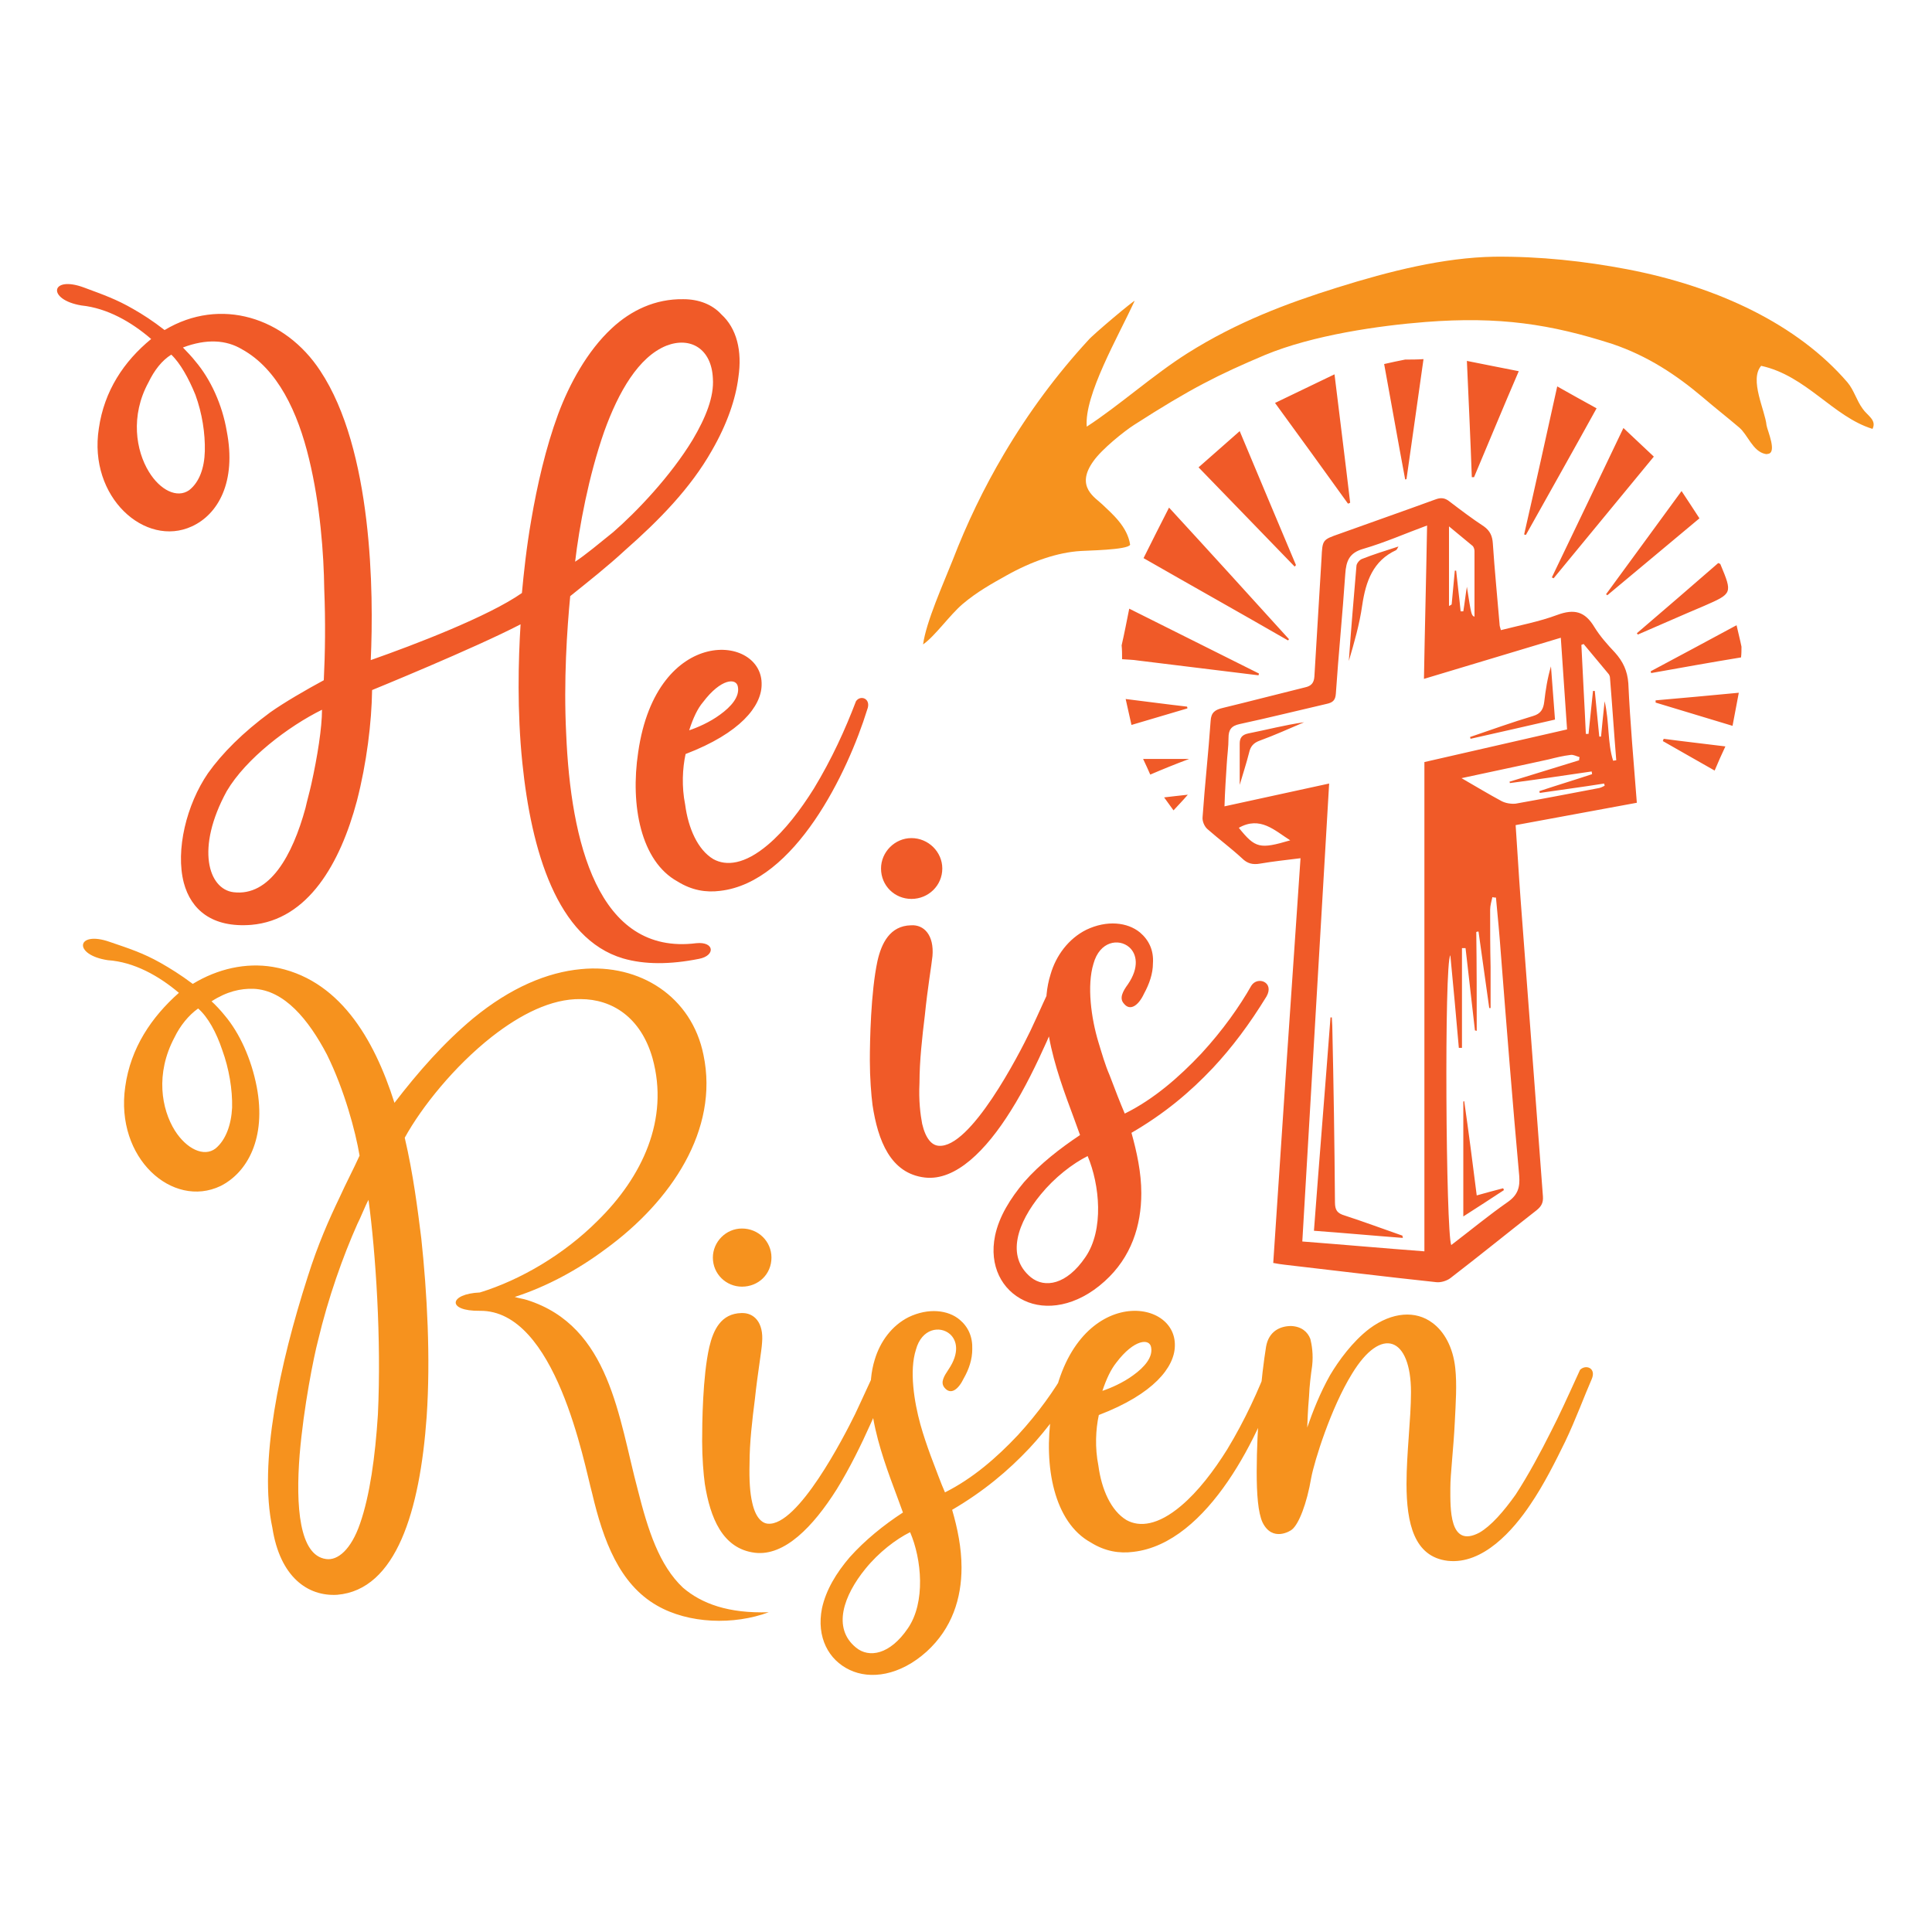
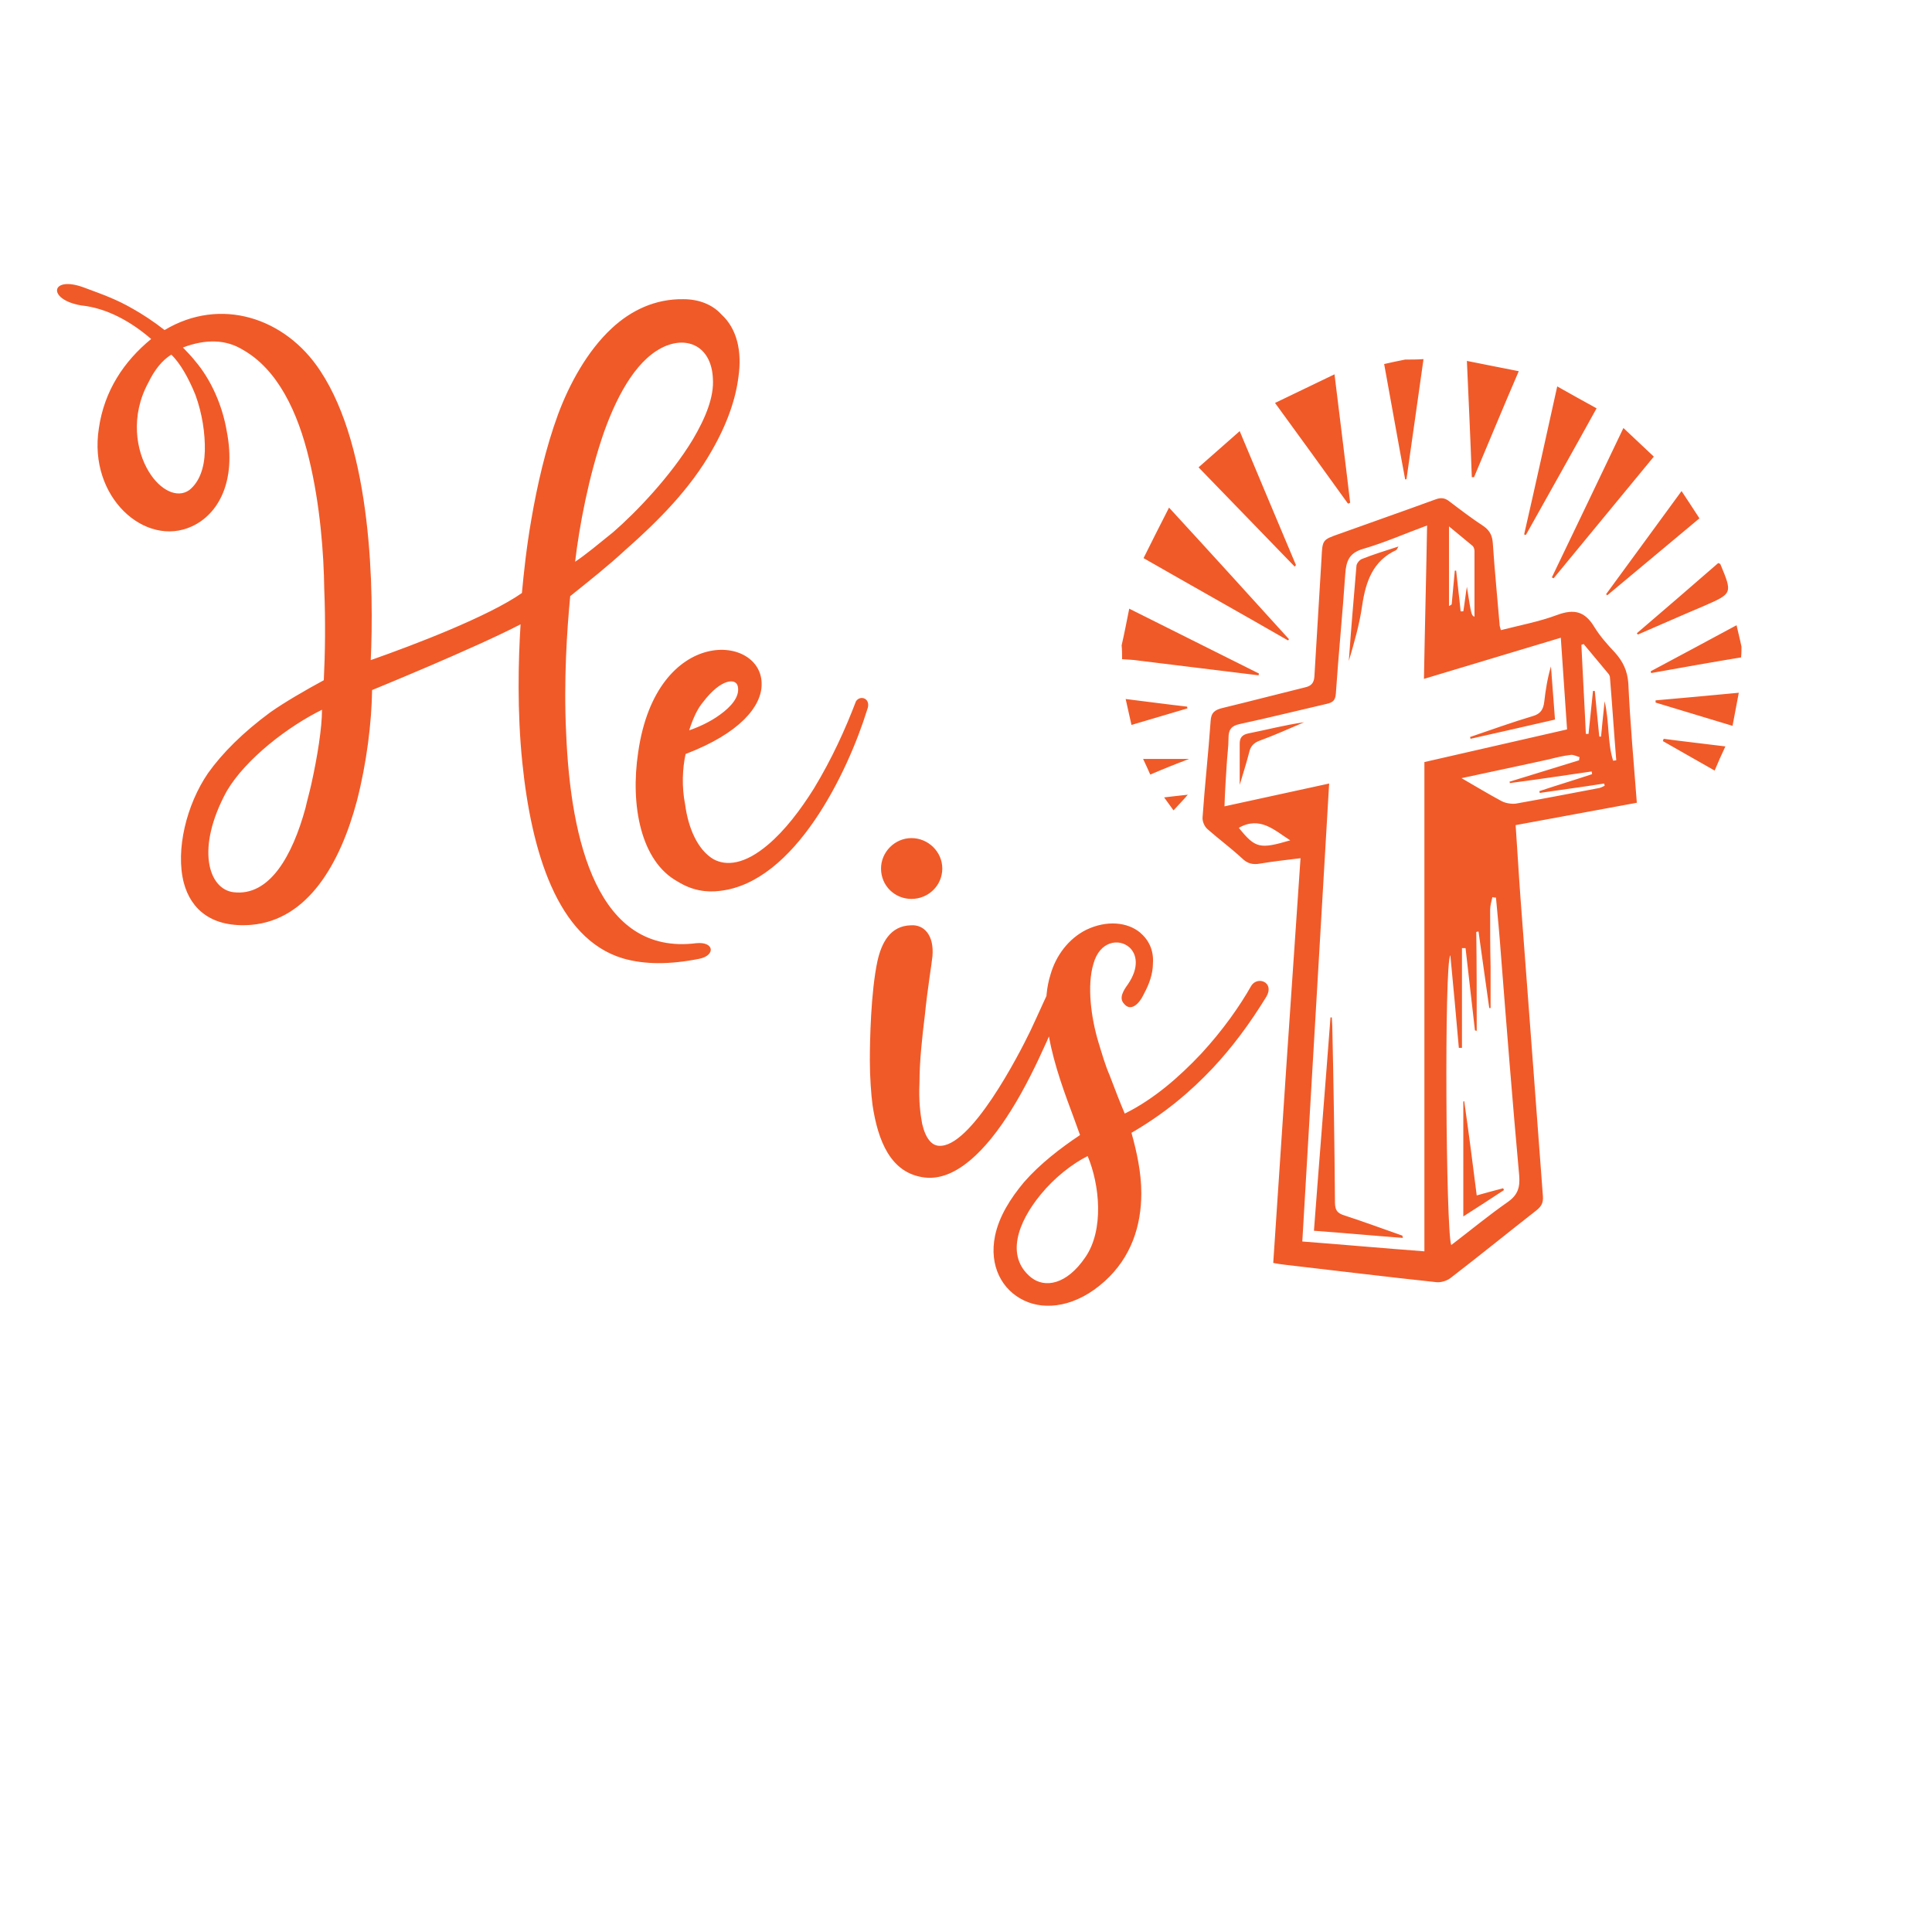
<svg xmlns="http://www.w3.org/2000/svg" version="1.1" id="Layer_1" x="0px" y="0px" viewBox="0 0 432 432" style="enable-background:new 0 0 432 432;" xml:space="preserve">
  <style type="text/css">
	.st0{fill:#F05A28;}
	.st1{fill:#F6921E;}
</style>
  <path class="st0" d="M165.1,84.4c-0.6,4.8-2.5,10.4-5.9,16.3c-4.8,8.5-11.9,15.7-19.4,22.3c-4,3.7-8.2,7-12.3,10.3  c-0.7,7.3-1.5,18.9-0.9,30.8c1,23.9,7,49.6,29.1,46.8c4.1-0.4,4.3,2.8,0.6,3.5c-6.5,1.3-12.2,1.3-17-0.1  c-14.8-4.4-20.5-24.2-22.5-43.7c-1.2-11.6-0.9-23-0.4-31c-10.4,5.4-33.2,14.7-33.2,14.7c-0.1,7.2-1.2,16.3-3.4,24.8  c-3.7,13.9-10.9,26.6-23.6,27.7c-8.8,0.7-13.5-3.4-15.1-9.4c-1.9-7.3,0.6-17.5,5.4-24.5c3.2-4.5,7.8-9.1,13.9-13.6  c3.1-2.2,8.1-5.1,12-7.2c0.3-6,0.4-13.1,0.1-20.4c-0.1-7.8-0.9-18.8-3.4-29.1c-2.5-10.4-7-20.1-15-24.5c-3.5-2.1-7.9-2.4-13.2-0.4  c0.7,0.7,2.2,2.3,2.8,3.1c3.4,4,6,9.7,7,15.6c2.2,11.3-1.9,18.6-7.8,21.3c-10.4,4.8-23.2-6.5-20.8-21.9c1.2-8.4,5.6-15,11.7-20  c-4.4-3.8-9.8-6.9-15.6-7.5c-7.8-1.3-6.9-6.8,0.6-4c4.3,1.6,7.2,2.6,11,4.8c2.1,1.2,4.3,2.6,7,4.7c12.5-7.5,27-2.8,34.8,9.1  c11.7,17.6,12,49.6,11.3,64.7c9.7-3.4,26.4-9.8,33.8-15c0.4-4.3,1-10.1,2.1-16.4c1.3-7.6,3.2-16,6-23.6c2.5-6.7,6.5-14.1,12-19.2  c4.3-4,9.7-6.6,16-6.5c3.5,0,6.5,1.2,8.5,3.4C164.7,73.4,166,78.4,165.1,84.4z M38.3,79.3c-2.1,1.3-3.8,3.5-5.1,6.2  c-4.1,7.5-2.8,15.3,0.1,20c2.5,4.1,6.3,6,9,4.1c2.3-1.8,3.4-5,3.5-8.7c0.1-4-0.6-8.5-2.1-12.6C42.2,84.6,40.3,81.2,38.3,79.3z   M72,158.7c-7.5,3.7-17,10.9-21.3,18.2c-7,12.8-4.1,21.9,1.5,22.6c8.1,1,13.2-8.2,16.1-18.8c0.4-1.8,0.9-3.5,1.3-5.3  C71,169.1,72,162.7,72,158.7z M159.4,84.6c-0.3-6.6-5-9.4-10.4-7.3c-6.2,2.5-10.7,10.3-13.9,19.2c-3.5,10-5.6,21.4-6.5,29.1  c2.3-1.5,5.4-4.1,8.5-6.6c5.3-4.6,12.9-12.6,17.8-20.7C157.8,93.4,159.7,88.7,159.4,84.6z M193.9,158.7  c-4.3,13.9-16.1,38.6-32.9,40.5c-3.1,0.4-6.3-0.1-9.5-2.1c-8.2-4.5-10.6-17-8.8-28.9c4.1-28.6,28-26.4,27.6-15  c-0.1,4.7-4.7,10.7-17,15.4c-0.7,3.2-0.9,7.3-0.1,11.3c0.7,5.3,2.8,10.1,6.3,12.2c2.9,1.6,7,1.2,12.2-3.2c3.8-3.2,7.3-7.8,10.3-12.6  c4-6.6,7-13.2,9.4-19.5C192.4,155.3,194.9,156.2,193.9,158.7z M154.1,163.3c1.8-0.6,4.6-1.8,6.9-3.5c2.5-1.8,4.4-4,4-6.2  c-0.3-2.1-3.8-1.9-7.8,3.4C156,158.4,155,160.5,154.1,163.3z M239.2,219.9c-1.1,3.1-2.8,7.7-5.2,13.1c-2.2,4.9-4.9,10.5-8,15.4  c-5.5,8.8-12.3,15.7-19.2,14.9c-7.7-0.9-10.5-8.3-11.7-16.2c-0.3-2.3-0.6-6.2-0.6-10c0-4.2,0.2-15.2,1.7-22.2c0.9-4,2.8-7.9,7.5-8  c2.9-0.2,5.2,2.2,4.8,6.9c-0.2,2-1.1,7.2-1.7,13.2c-0.6,4.9-1.2,10.3-1.2,15.1c-0.2,4,0.2,7.1,0.6,9.2c0.8,3.4,2.2,4.8,3.7,4.9  c7.1,0.6,17.9-20.3,20.5-25.7c2-4.2,3.8-8.5,6-12.8C237.5,216.4,240.3,217.3,239.2,219.9z M197,194.2c0-3.7,3.1-6.8,6.8-6.8  c3.8,0,6.9,3.1,6.9,6.8c0,3.8-3.1,6.8-6.9,6.8C200.1,201,197,198.1,197,194.2z M283.2,222.8c-3.8,6.2-7.7,11.4-12,16  c-5.1,5.4-10.8,10.2-18.2,14.5c1.2,4.3,2.2,8.9,2.2,13.5c0,7.2-2.2,14.3-8.2,19.7c-6.3,5.7-13.2,6.6-18,4.3  c-4.9-2.3-7.9-7.7-6.5-14.5c0.9-4.3,3.4-8.3,6.5-12c3.5-4,8-7.5,12.5-10.5c-3.2-9.2-10.2-24.5-6.6-35.9c1.2-4.2,4-8,8-10  c4.6-2.2,9.2-1.7,12,0.6c2,1.7,3.1,4,2.9,6.9c0,2.3-0.8,4.6-2,6.8c-1.2,2.6-3.1,4-4.5,2.2c-1.1-1.2-0.2-2.8,0.9-4.3  c2.6-3.8,2-6.8,0.3-8.3c-2.3-2-6.6-1.4-8,3.7c-1.5,4.9-0.5,12.2,1.1,17.5c0.8,2.6,1.5,5.1,2.5,7.4c1.2,3.2,2.5,6.5,3.4,8.6  c6.5-3.2,12.2-8.2,17.1-13.4c4.8-5.2,8.6-10.6,11.2-15.2C281.2,218.2,285,219.6,283.2,222.8z M243.2,258.5  c-3.4,1.7-7.4,4.8-10.5,8.6c-5.1,6.2-7.9,13.8-2.2,18.5c3.1,2.5,8,1.7,12.2-4.5C246.9,275,245.9,264.9,243.2,258.5z M250.9,147.4  c1.2,0.1,2.4,0.1,3.6,0.3c9,1.1,17.9,2.2,26.9,3.3c0-0.1,0.1-0.2,0.1-0.4c-9.6-4.8-19.2-9.6-29-14.5c-0.6,3-1.1,5.6-1.7,8.2  C250.9,145.3,250.9,146.3,250.9,147.4z M314.2,80.4c-1.5,0.3-3,0.6-4.7,1c1.6,8.7,3.1,17.3,4.7,25.8c0.1,0,0.2,0,0.3-0.1  c1.3-8.9,2.5-17.8,3.8-26.8C316.9,80.4,315.5,80.4,314.2,80.4z M389.4,144.6c-0.3-1.5-0.7-3-1.1-4.8c-6.5,3.5-12.8,6.9-19.2,10.3  c0,0.1,0.1,0.3,0.1,0.4c6.7-1.2,13.4-2.4,20.1-3.5C389.4,146.2,389.4,145.4,389.4,144.6z M366,179.5c-9.1,1.7-18,3.3-27.1,5  c0.4,5.7,0.7,11.1,1.1,16.5c1,13.3,2,26.5,3,39.8c0.7,8.9,1.3,17.8,2,26.7c0.1,1.4-0.3,2.2-1.4,3.1c-6.4,5-12.8,10.2-19.3,15.2  c-0.8,0.6-2.1,1-3.1,0.9c-11.3-1.2-22.6-2.6-33.9-3.9c-0.8-0.1-1.6-0.2-2.6-0.4c2-30.2,4-60.2,6.1-90.5c-3.2,0.4-6.1,0.7-9,1.2  c-1.7,0.3-2.9,0-4.1-1.2c-2.5-2.3-5.2-4.3-7.7-6.5c-0.7-0.6-1.2-1.8-1.1-2.7c0.5-7.2,1.3-14.3,1.8-21.5c0.1-1.9,1-2.5,2.7-2.9  c6.2-1.5,12.3-3.1,18.4-4.6c1.4-0.3,2-1,2.1-2.4c0.5-8.8,1.1-17.7,1.6-26.5c0.2-4.1,0.2-4.1,3.9-5.4c7.2-2.6,14.4-5.1,21.5-7.7  c1.3-0.5,2.2-0.4,3.3,0.5c2.5,1.9,5,3.8,7.6,5.5c1.4,1,1.9,2.2,2,3.8c0.4,6,1,12,1.5,18c0,0.4,0.1,0.7,0.3,1.4  c4.3-1.1,8.6-1.9,12.6-3.4c3.8-1.4,6.2-0.8,8.3,2.7c1.3,2.1,2.9,3.9,4.6,5.7c1.8,2,2.8,4.1,3,6.9C364.5,161.6,365.3,170.4,366,179.5  z M291.2,277.6c9.1,0.7,18,1.5,27.3,2.2c0-36.6,0-73,0-109.4c10.9-2.5,21.4-4.9,31.9-7.3c-0.5-6.9-0.9-13.6-1.4-20.5  c-10.3,3.1-20.3,6.1-30.6,9.2c0.2-11.5,0.5-22.7,0.7-34.3c-4.9,1.8-9.4,3.8-14.2,5.2c-3.2,0.9-3.9,2.7-4.1,5.7  c-0.6,8.9-1.5,17.8-2.1,26.7c-0.1,1.5-0.7,2-2.1,2.3c-6.5,1.5-12.9,3.1-19.4,4.5c-1.9,0.4-2.5,1.3-2.5,3.1c0,2-0.3,4-0.4,5.9  c-0.2,3.1-0.4,6.1-0.5,9.4c7.9-1.7,15.5-3.4,23.4-5.1C295.2,209.5,293.2,243.5,291.2,277.6z M330.2,230.5c-0.1,0-0.3-0.1-0.4-0.1  c-0.7-6.1-1.4-12.3-2.1-18.4c-0.3,0-0.5,0-0.8,0c0,7.4,0,14.8,0,22.3c-0.2,0-0.4,0-0.7,0c-0.6-6.8-1.2-13.6-1.9-20.7  c-1.4,1.7-1,61.8,0.2,64.8c4.2-3.2,8.3-6.6,12.6-9.6c2.3-1.6,2.8-3.3,2.6-5.9c-1.5-16.5-2.8-33-4.1-49.6c-0.3-4.2-0.7-8.4-1.1-12.6  c-0.3,0-0.5,0-0.8-0.1c-0.2,0.9-0.5,1.9-0.5,2.8c0,4.3,0,8.6,0.1,12.8c0,3.1,0,6.2,0,9.2c-0.1,0-0.2,0-0.3,0  c-0.8-5.7-1.6-11.4-2.4-17.1c-0.2,0-0.3,0-0.5,0.1C330.2,215.8,330.2,223.2,330.2,230.5z M344.3,177.3c0-0.1-0.1-0.3-0.1-0.4  c3.9-1.3,7.9-2.5,11.8-3.8c0-0.2-0.1-0.4-0.1-0.6c-6.1,0.9-12.2,1.8-18.3,2.6c0-0.1,0-0.2-0.1-0.3c5.2-1.6,10.4-3.2,15.6-4.8  c0-0.2,0-0.4,0.1-0.7c-0.7-0.2-1.4-0.6-2-0.5c-1.7,0.2-3.3,0.6-4.9,1c-6.3,1.4-12.6,2.7-19.5,4.2c3.3,1.9,6.1,3.6,8.9,5.1  c0.9,0.5,2.2,0.7,3.2,0.6c6.2-1.1,12.4-2.3,18.7-3.5c0.4-0.1,0.8-0.3,1.2-0.5c0-0.2-0.1-0.3-0.1-0.5  C353.7,176,349,176.6,344.3,177.3z M360.7,170.1c0.2,0,0.4-0.1,0.7-0.1c-0.5-6.1-0.9-12.3-1.4-18.4c0-0.4-0.2-0.8-0.4-1  c-1.8-2.2-3.7-4.4-5.5-6.6c-0.2,0.1-0.3,0.1-0.5,0.2c0.3,6.6,0.7,13.2,1,19.9c0.2,0,0.4,0,0.6,0c0.3-3.2,0.7-6.4,1-9.6  c0.1,0,0.3,0,0.4,0c0.3,3.4,0.7,6.8,1,10.2c0.1,0,0.3,0,0.4,0c0.2-2.4,0.5-4.9,0.8-7.9C359.9,161.6,359.4,166,360.7,170.1z   M325.3,127.6c0.1,0,0.2,0,0.3,0c0.3,3,0.7,6,1,9.1c0.2,0,0.4,0,0.6,0c0.3-1.8,0.5-3.7,0.8-5.5c1,6.4,1,6.4,1.7,6.7  c0-4.8,0-9.7,0-14.7c0-0.4-0.2-1-0.5-1.2c-1.7-1.4-3.4-2.8-5.2-4.3c0,6.1,0,11.9,0,17.8c0.4-0.2,0.6-0.3,0.6-0.4  C324.8,132.6,325.1,130.1,325.3,127.6z M277,185.1c3.7,4.6,4.7,4.8,11.5,2.8C285,185.7,281.8,182.4,277,185.1z M288,143.2  c0.1-0.1,0.2-0.2,0.2-0.3c-8.8-9.7-17.6-19.4-26.8-29.4c-2,3.9-3.8,7.5-5.7,11.3C266.7,131.1,277.4,137.1,288,143.2z M301.9,112.4  c-1.1-9.4-2.3-18.8-3.5-28.7c-4.6,2.2-8.9,4.3-13.3,6.4c5.6,7.7,11,15.1,16.3,22.5C301.6,112.6,301.7,112.5,301.9,112.4z   M289.8,126.4c-4.2-9.9-8.3-19.8-12.6-30c-3.2,2.8-6.1,5.4-9.2,8.1c7.4,7.6,14.4,14.9,21.5,22.2  C289.6,126.5,289.7,126.4,289.8,126.4z M347.4,129.3c7.4-9,14.9-18.1,22.4-27.2c-2.3-2.2-4.5-4.2-6.8-6.4  c-5.4,11.3-10.7,22.4-16,33.4C347.2,129.2,347.3,129.3,347.4,129.3z M341.2,119.6c5.2-9.3,10.5-18.7,15.8-28.3  c-2.9-1.6-5.8-3.2-8.8-4.9c-2.5,11.3-4.9,22.2-7.4,33.1C340.9,119.5,341,119.6,341.2,119.6z M329.6,106.7c3.3-7.8,6.5-15.6,10-23.7  c-4-0.8-7.7-1.5-11.6-2.3c0.4,9,0.8,17.5,1.1,26C329.3,106.7,329.5,106.7,329.6,106.7z M359.4,133.1c6.8-5.7,13.7-11.4,20.6-17.2  c-1.4-2.2-2.7-4.1-4-6.1c-5.8,7.9-11.3,15.5-16.9,23.1C359.2,132.9,359.3,133,359.4,133.1z M366.2,141.9c4.9-2.1,9.8-4.3,14.8-6.4  c6.4-2.8,6.4-2.8,3.7-9.3c0-0.1-0.2-0.2-0.5-0.3c-6,5.2-12.1,10.5-18.2,15.7C366.1,141.7,366.2,141.8,366.2,141.9z M388.8,154.9  c-6.5,0.6-12.6,1.2-18.6,1.7c0,0.2,0,0.3,0,0.5c5.6,1.7,11.2,3.4,17.2,5.2C387.9,159.7,388.3,157.5,388.8,154.9z M371.8,165.7  c3.8,2.2,7.6,4.3,11.6,6.6c0.8-1.9,1.5-3.5,2.4-5.4c-4.8-0.6-9.3-1.1-13.8-1.7C371.9,165.4,371.9,165.6,371.8,165.7z M253,162.1  c4.4-1.3,8.4-2.5,12.5-3.7c0-0.1,0-0.3-0.1-0.4c-4.4-0.5-8.8-1.1-13.7-1.7C252.2,158.5,252.6,160.3,253,162.1z M265.9,169.7  c-3.7,0-6.8,0-10.3,0c0.6,1.3,1.1,2.3,1.6,3.5C260,172,262.7,170.9,265.9,169.7z M265.6,177.7c-2,0.2-3.5,0.4-5.3,0.6  c0.8,1.1,1.3,1.8,2.1,2.9C263.5,180,264.4,179.1,265.6,177.7z M313.6,276.3c-4.3-1.5-8.6-3.1-12.9-4.5c-1.7-0.5-2.2-1.2-2.2-3  c-0.1-13.1-0.3-26.3-0.6-39.4c0-0.6-0.1-1.3-0.1-1.9c-0.1,0-0.2,0-0.3,0c-1.2,15.9-2.5,31.7-3.7,47.7c6.8,0.5,13.3,1.1,19.9,1.6  C313.6,276.6,313.6,276.5,313.6,276.3z M304.5,125c-0.5,0.2-1.2,1-1.2,1.6c-0.6,7.1-1.2,14.1-1.7,21.2c1.2-4.1,2.4-8.2,3-12.5  c0.8-5.3,2.4-9.9,7.6-12.3c0.1-0.1,0.2-0.2,0.5-0.8C309.6,123.2,307,124,304.5,125z M328.8,165.2c6.2-1.4,12.4-2.8,18.9-4.3  c-0.3-4.1-0.6-8-0.9-11.9c-0.8,2.7-1.2,5.3-1.5,7.9c-0.2,1.7-0.8,2.7-2.5,3.2c-4.7,1.4-9.4,3.1-14.1,4.7  C328.8,165,328.8,165.1,328.8,165.2z M279.3,168.3c0.3-1.4,1-2.2,2.4-2.7c3.3-1.2,6.6-2.7,9.9-4.1c-4.3,0.6-8.4,1.7-12.5,2.5  c-1.4,0.3-1.9,1-1.9,2.3c0,3,0,6.1,0,9.2C277.9,173.1,278.7,170.7,279.3,168.3z M327.2,246.3c0,8.4,0,16.9,0,25.7  c3.3-2.1,6.2-4,9.1-5.9c-0.1-0.1-0.1-0.3-0.2-0.4c-1.9,0.5-3.8,1-5.9,1.6c-0.9-7.2-1.8-14.1-2.8-21.1  C327.4,246.2,327.3,246.3,327.2,246.3z" />
-   <path class="st1" d="M171.9,360.5c-7.8,2.9-17.9,2.6-25-1.5c-8.4-4.8-12-14.5-14.5-25.1c-1.8-6.6-8.1-41-25.1-40.8  c-7.5,0.1-6.9-3.8,0-4.1c9.1-2.8,18.8-8.5,26.3-16c10-9.8,16.1-22.7,12.3-36.4c-2.6-9.1-9-13.2-16.1-13.2  c-6.5-0.1-13.4,3.4-19.8,8.4c-8.4,6.6-15.7,15.7-19.5,22.6c1.9,8.1,2.9,16.1,3.7,22.5c1.3,12.2,2.1,26.7,1.2,39.9  c-1.5,21-6.8,38.7-20,39.8c-6.6,0.4-12.8-4-14.5-15c-3.1-14.4,1.6-36.5,7.9-56.1c2.3-7.3,4.8-12.9,7.2-17.9c1.3-2.9,3.1-6.3,4.4-9.2  c-0.9-5.4-3.4-14.7-7.3-22.6c-4.1-7.8-9.5-14.4-16.4-14.7c-2.9-0.1-6,0.6-9.4,2.8c0.7,0.6,2.2,2.2,2.9,3.1c3.4,4,6,9.8,7.2,16  c2.2,11.5-2.1,19.2-8.1,22.2c-10.7,5.1-23.6-6.2-21.3-22.2c1.2-8.7,5.9-15.6,12-21c-4.5-3.8-10-6.9-15.9-7.3c-7.9-1.2-7-6.7,0.4-4.1  c4.4,1.5,7.5,2.5,11.4,4.7c2.1,1.2,4.4,2.6,7.2,4.7c5.6-3.4,11.9-4.8,17.9-3.8c14.7,2.5,22.6,15.9,27.2,30.4  c5.3-6.9,11-13.4,17.6-18.9c8.4-6.9,16.6-10.3,24.1-11c13.2-1.3,24.8,6.2,27.4,19.2c3.5,16.7-7.2,32.7-21.9,43.4  c-6.3,4.7-13.2,8.4-20.3,10.7c0.9,0.3,1.9,0.4,2.8,0.7c18.5,5.9,20.4,26.3,24.7,42.4c2.3,9.1,4.8,16.9,10.1,21.9  C156.9,358.6,162.9,360.8,171.9,360.5z M44.3,225.5c-2.1,1.5-4,3.8-5.3,6.5c-4.3,8.1-2.9,16,0.1,20.8c2.6,4.1,6.5,6,9.1,4  c2.3-1.9,3.5-5.3,3.7-9.1c0.1-4.1-0.7-8.8-2.2-12.9C48.4,230.9,46.5,227.4,44.3,225.5z M82.4,268.3c-0.6,1-1.9,4.3-2.5,5.4  c-3.2,7.2-6.5,16.4-8.8,26.1c-0.9,3.4-3.2,14.7-4.1,25.5c-0.9,11.4-0.1,22.5,5.9,23.3c2.6,0.4,5.6-2.1,7.6-7.9  c2.2-6.3,3.4-15,4-24.4C85.3,299.4,84,280.1,82.4,268.3z M199.7,305.8c-1,2.9-2.6,7.3-5,12.5c-2.1,4.7-4.7,10-7.6,14.7  c-5.3,8.4-11.7,15-18.3,14.2c-7.3-0.9-10-7.9-11.2-15.4c-0.3-2.2-0.6-5.9-0.6-9.5c0-4,0.1-14.5,1.6-21.1c0.9-3.8,2.6-7.5,7.2-7.6  c2.8-0.1,5,2.1,4.6,6.6c-0.1,1.9-1,6.9-1.6,12.6c-0.6,4.7-1.2,9.8-1.2,14.4c-0.1,3.8,0.1,6.7,0.6,8.8c0.7,3.2,2.1,4.6,3.5,4.7  c6.7,0.6,17-19.4,19.5-24.5c1.9-4,3.7-8.1,5.7-12.2C198,302.4,200.7,303.3,199.7,305.8z M159.4,281.2c0-3.5,2.9-6.5,6.5-6.5  c3.7,0,6.6,2.9,6.6,6.5c0,3.7-2.9,6.5-6.6,6.5C162.4,287.7,159.4,284.9,159.4,281.2z M241.6,308.5c-3.7,5.9-7.3,10.9-11.4,15.3  c-4.8,5.1-10.3,9.7-17.3,13.8c1.2,4.1,2.1,8.5,2.1,12.9c0,6.9-2.1,13.6-7.8,18.8c-6,5.4-12.6,6.3-17.2,4.1  c-4.7-2.2-7.5-7.3-6.2-13.8c0.9-4.1,3.2-7.9,6.2-11.4c3.4-3.8,7.6-7.2,11.9-10c-3.1-8.8-9.7-23.3-6.3-34.2c1.2-4,3.8-7.6,7.6-9.5  c4.4-2.1,8.8-1.6,11.4,0.6c1.9,1.6,2.9,3.8,2.8,6.6c0,2.2-0.7,4.4-1.9,6.5c-1.2,2.5-2.9,3.8-4.3,2.1c-1-1.2-0.1-2.6,0.9-4.1  c2.5-3.7,1.9-6.5,0.3-7.9c-2.2-1.9-6.3-1.3-7.6,3.5c-1.5,4.7-0.4,11.6,1,16.7c0.7,2.5,1.5,4.8,2.3,7c1.2,3.1,2.3,6.2,3.2,8.2  c6.2-3.1,11.6-7.8,16.3-12.8c4.6-5,8.2-10.1,10.7-14.5C239.7,304.1,243.4,305.5,241.6,308.5z M203.5,342.6c-3.2,1.6-7,4.5-10,8.2  c-4.8,5.9-7.5,13.2-2.1,17.6c2.9,2.4,7.6,1.6,11.6-4.3C207,358.3,206.1,348.6,203.5,342.6z M286.3,306.5  c-4.3,13.9-16.1,38.6-32.9,40.5c-3.1,0.4-6.3-0.1-9.5-2.1c-8.2-4.5-10.6-17-8.8-28.9c4.1-28.6,28-26.4,27.6-15  c-0.1,4.7-4.7,10.7-17,15.4c-0.7,3.2-0.9,7.3-0.1,11.3c0.7,5.3,2.8,10.1,6.3,12.2c2.9,1.6,7,1.2,12.2-3.2c3.8-3.2,7.3-7.8,10.3-12.6  c4-6.6,7-13.2,9.4-19.5C284.8,303.1,287.3,304,286.3,306.5z M246.5,311c1.8-0.6,4.6-1.8,6.9-3.5c2.5-1.8,4.4-4,4-6.2  c-0.3-2.1-3.8-1.9-7.8,3.4C248.4,306.2,247.4,308.3,246.5,311z M350,322.3c-2.2,4.5-4.8,9.7-7.8,14.1c-3.8,5.7-10.6,13.5-18.5,12.6  c-7.5-0.9-9.2-8.4-9.2-17.2c0-6.9,1-14.5,1-20.5c0-12.3-6.6-15-13.2-4.1c-4.7,7.6-8.4,19.5-9.1,23.2c-1,5.9-2.8,10.4-4.3,11.6  c-0.3,0.3-4.4,2.9-6.6-1.6c-1-2.2-1.3-6.3-1.3-11.3c0-5.1,0.3-10.3,0.6-14.8c0.4-5.4,1-10.1,1.5-13.2c0.6-3.4,3.1-4.6,5.6-4.6  c2.3,0.1,3.7,1.3,4.3,2.9c0.3,1.2,0.7,3.4,0.4,6c-0.3,2.1-0.6,4.4-0.7,6.9c-0.3,3.4-0.3,5-0.4,6.9c1.2-3.5,2.9-7.8,5.1-11.7  c1.9-3.2,5-7.5,8.8-10.4c5.1-3.8,10.4-4.1,14.1-1.3c2.6,1.9,4.6,5.4,5.1,10.1c0.4,3.7,0.1,7.9-0.1,12c-0.3,6.2-1,11.7-1,14.8  c0,4.5-0.3,13.6,6.5,10c2.6-1.5,5.4-4.7,8.1-8.5c2.8-4.3,5.6-9.5,7.9-14.1c1.9-3.7,3.4-7,6.5-13.8c1.3-1.3,3.7-0.4,2.6,2.1  C354.4,311.8,352.3,317.5,350,322.3z M416.5,91.4c-1.4-1.9-1.9-4.1-3.4-5.9c-11.1-12.9-28.9-21.4-49.3-25.3  c-9.5-1.8-19.4-2.9-29.7-2.8c-11.3,0.2-23.3,3.2-35.1,6.9c-11.2,3.5-22.4,7.7-33.5,14.7c-7.6,4.8-15.4,11.8-22.5,16.4  c-0.6-7,7-20.1,10.7-28.1c0.1-0.4-9.3,7.5-10.3,8.7c-7.1,7.7-13.4,16.2-18.9,25.5c-4.5,7.6-8.3,15.5-11.5,23.8  c-2.1,5.3-5.9,13.7-6.6,18.8c2.7-1.9,5.9-6.5,8.8-9c3.3-2.8,6.6-4.6,9.8-6.4c5.7-3.2,11.5-5.2,16.7-5.5c0.9-0.1,10.5-0.2,11-1.4  c-0.6-4-3.9-6.8-6.1-8.9c-1.6-1.6-6.3-4-2.1-9.8c1.9-2.7,6.9-6.7,9.1-8.1c12.6-8.1,18.8-11.2,29.2-15.6c10.8-4.5,25.7-6.6,35.9-7.4  c16.6-1.3,28.1,0.5,41.8,4.9c8,2.7,14.4,7,20.2,11.9c2.8,2.4,5.5,4.5,8.2,6.8c1.9,1.6,3,5.3,5.8,5.9c0.2,0,0.4,0.1,0.5,0  c2.3-0.1,0-5.2-0.2-6.4c-0.3-3.3-3.9-10.2-1.2-13.3c10.1,2.2,16.1,11.4,24.9,14.1C419.7,93.9,417.5,92.9,416.5,91.4z" />
</svg>